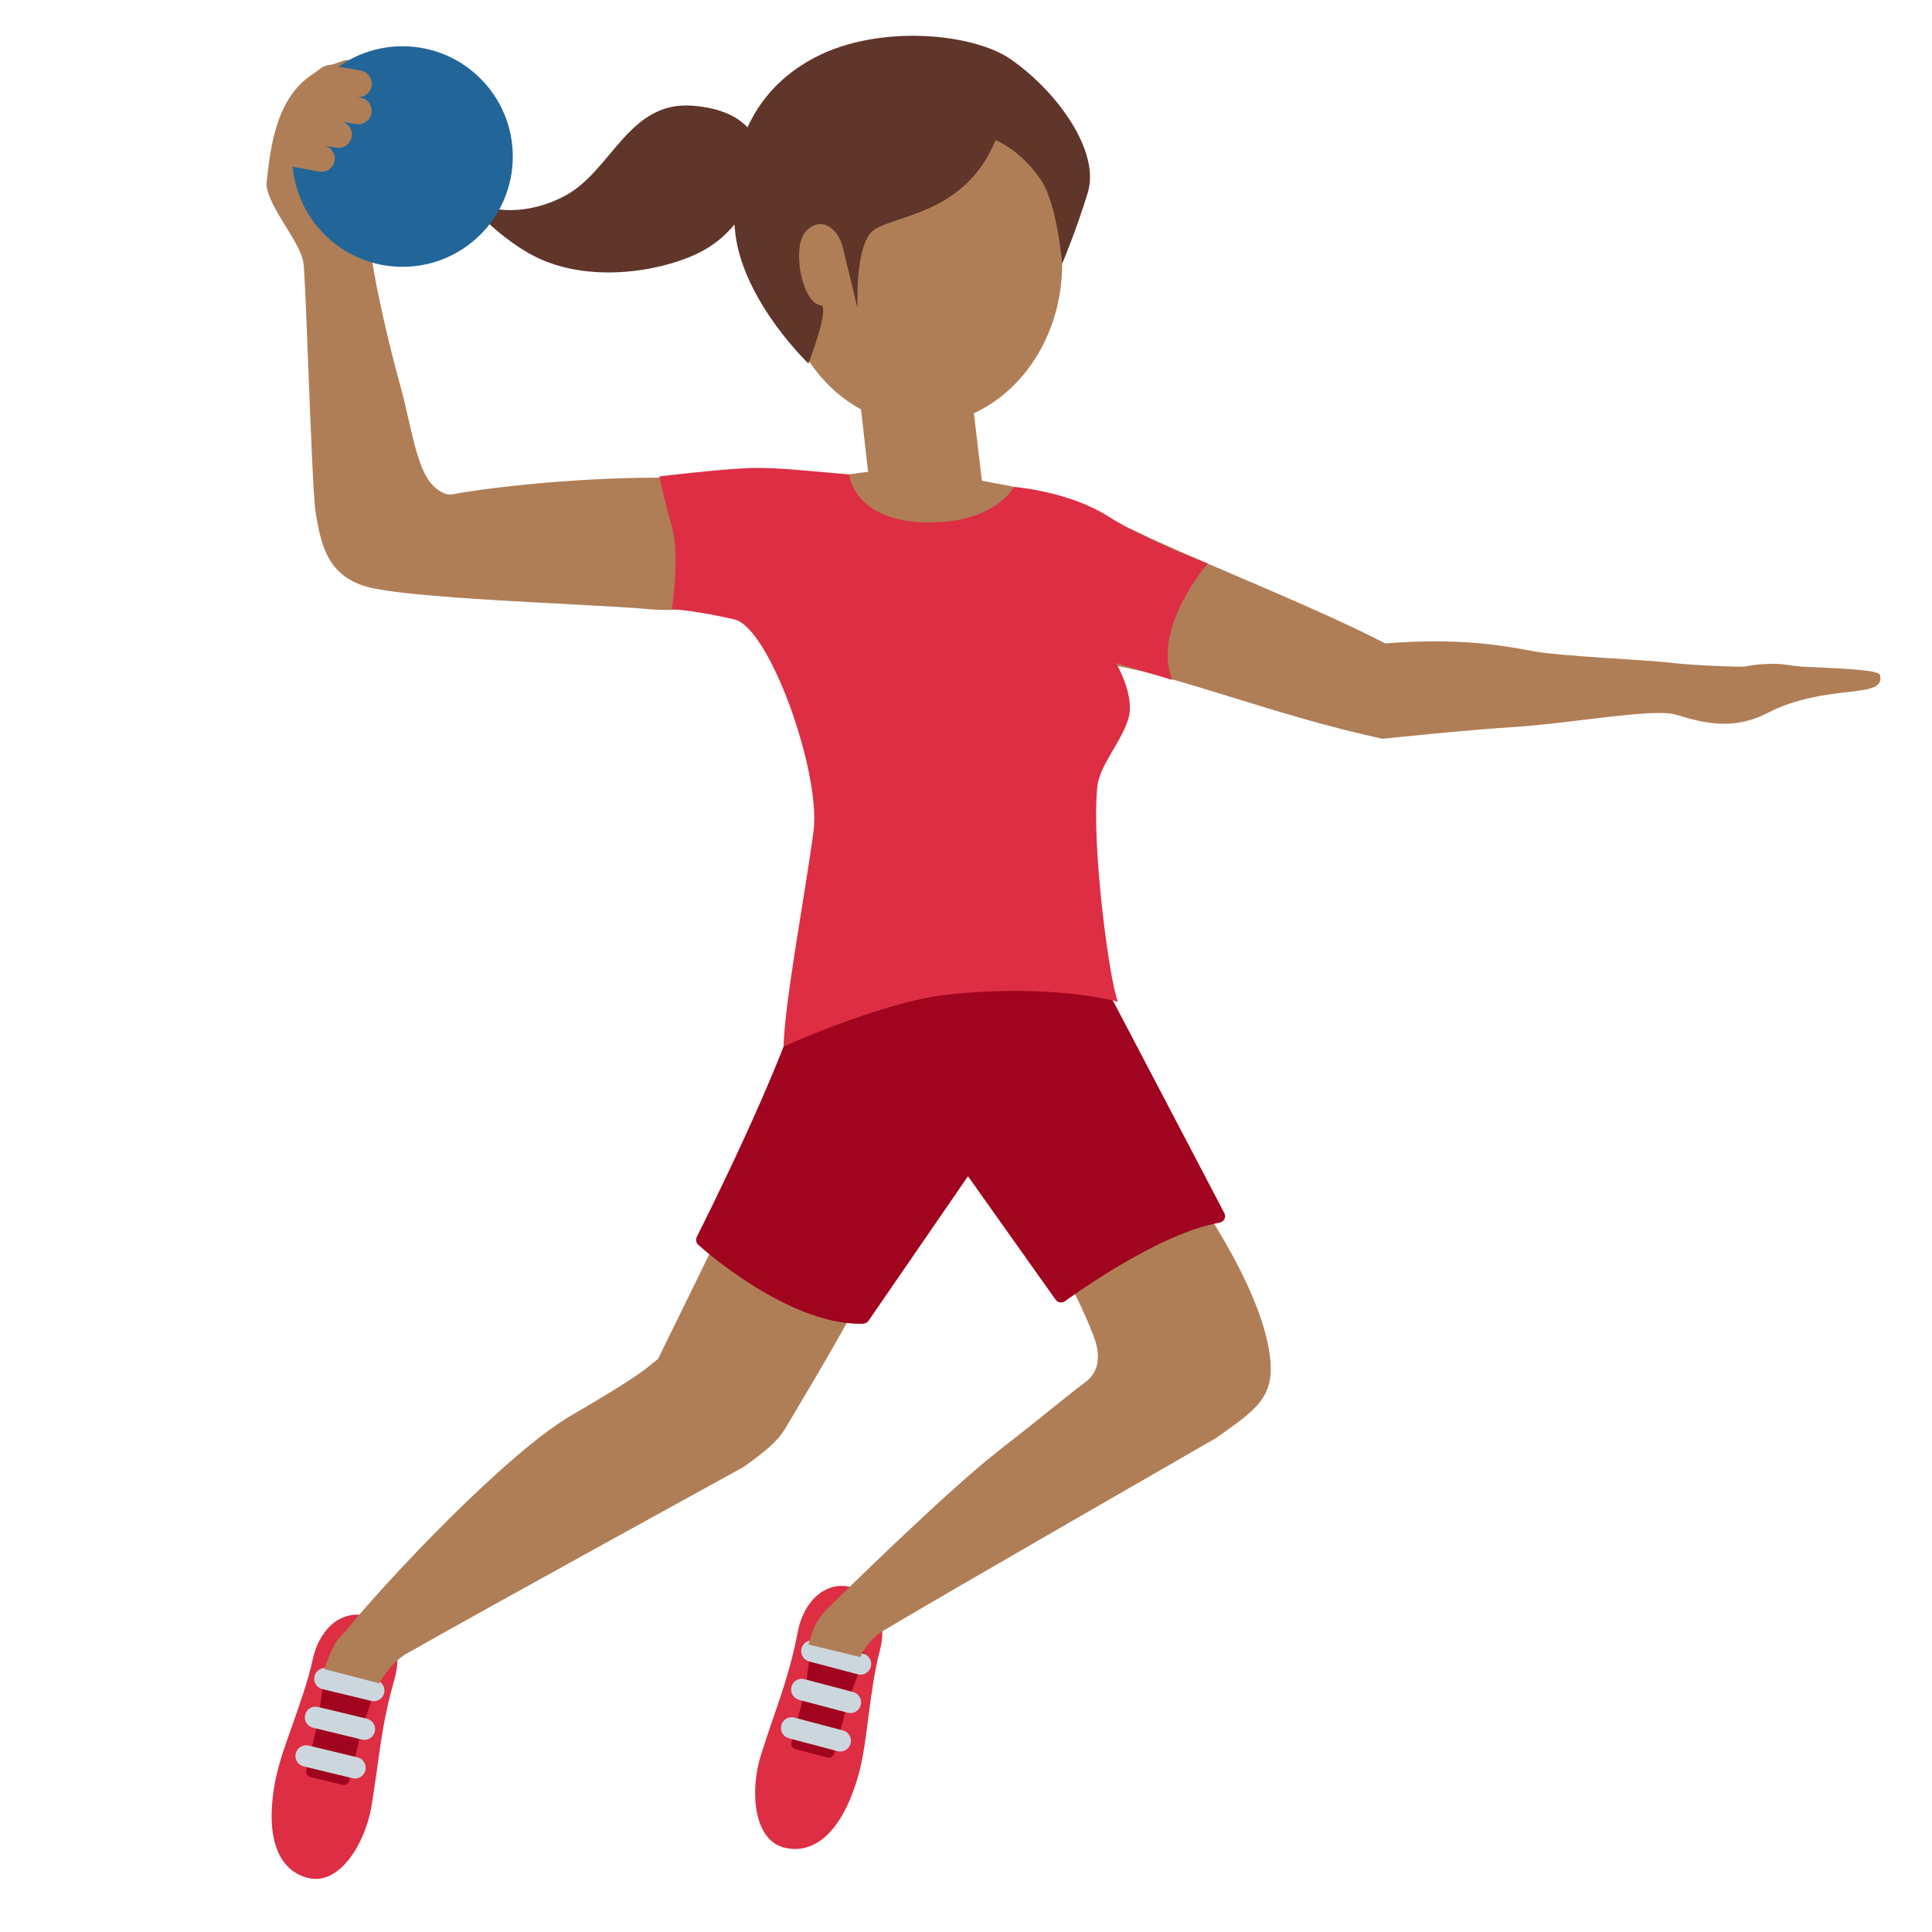
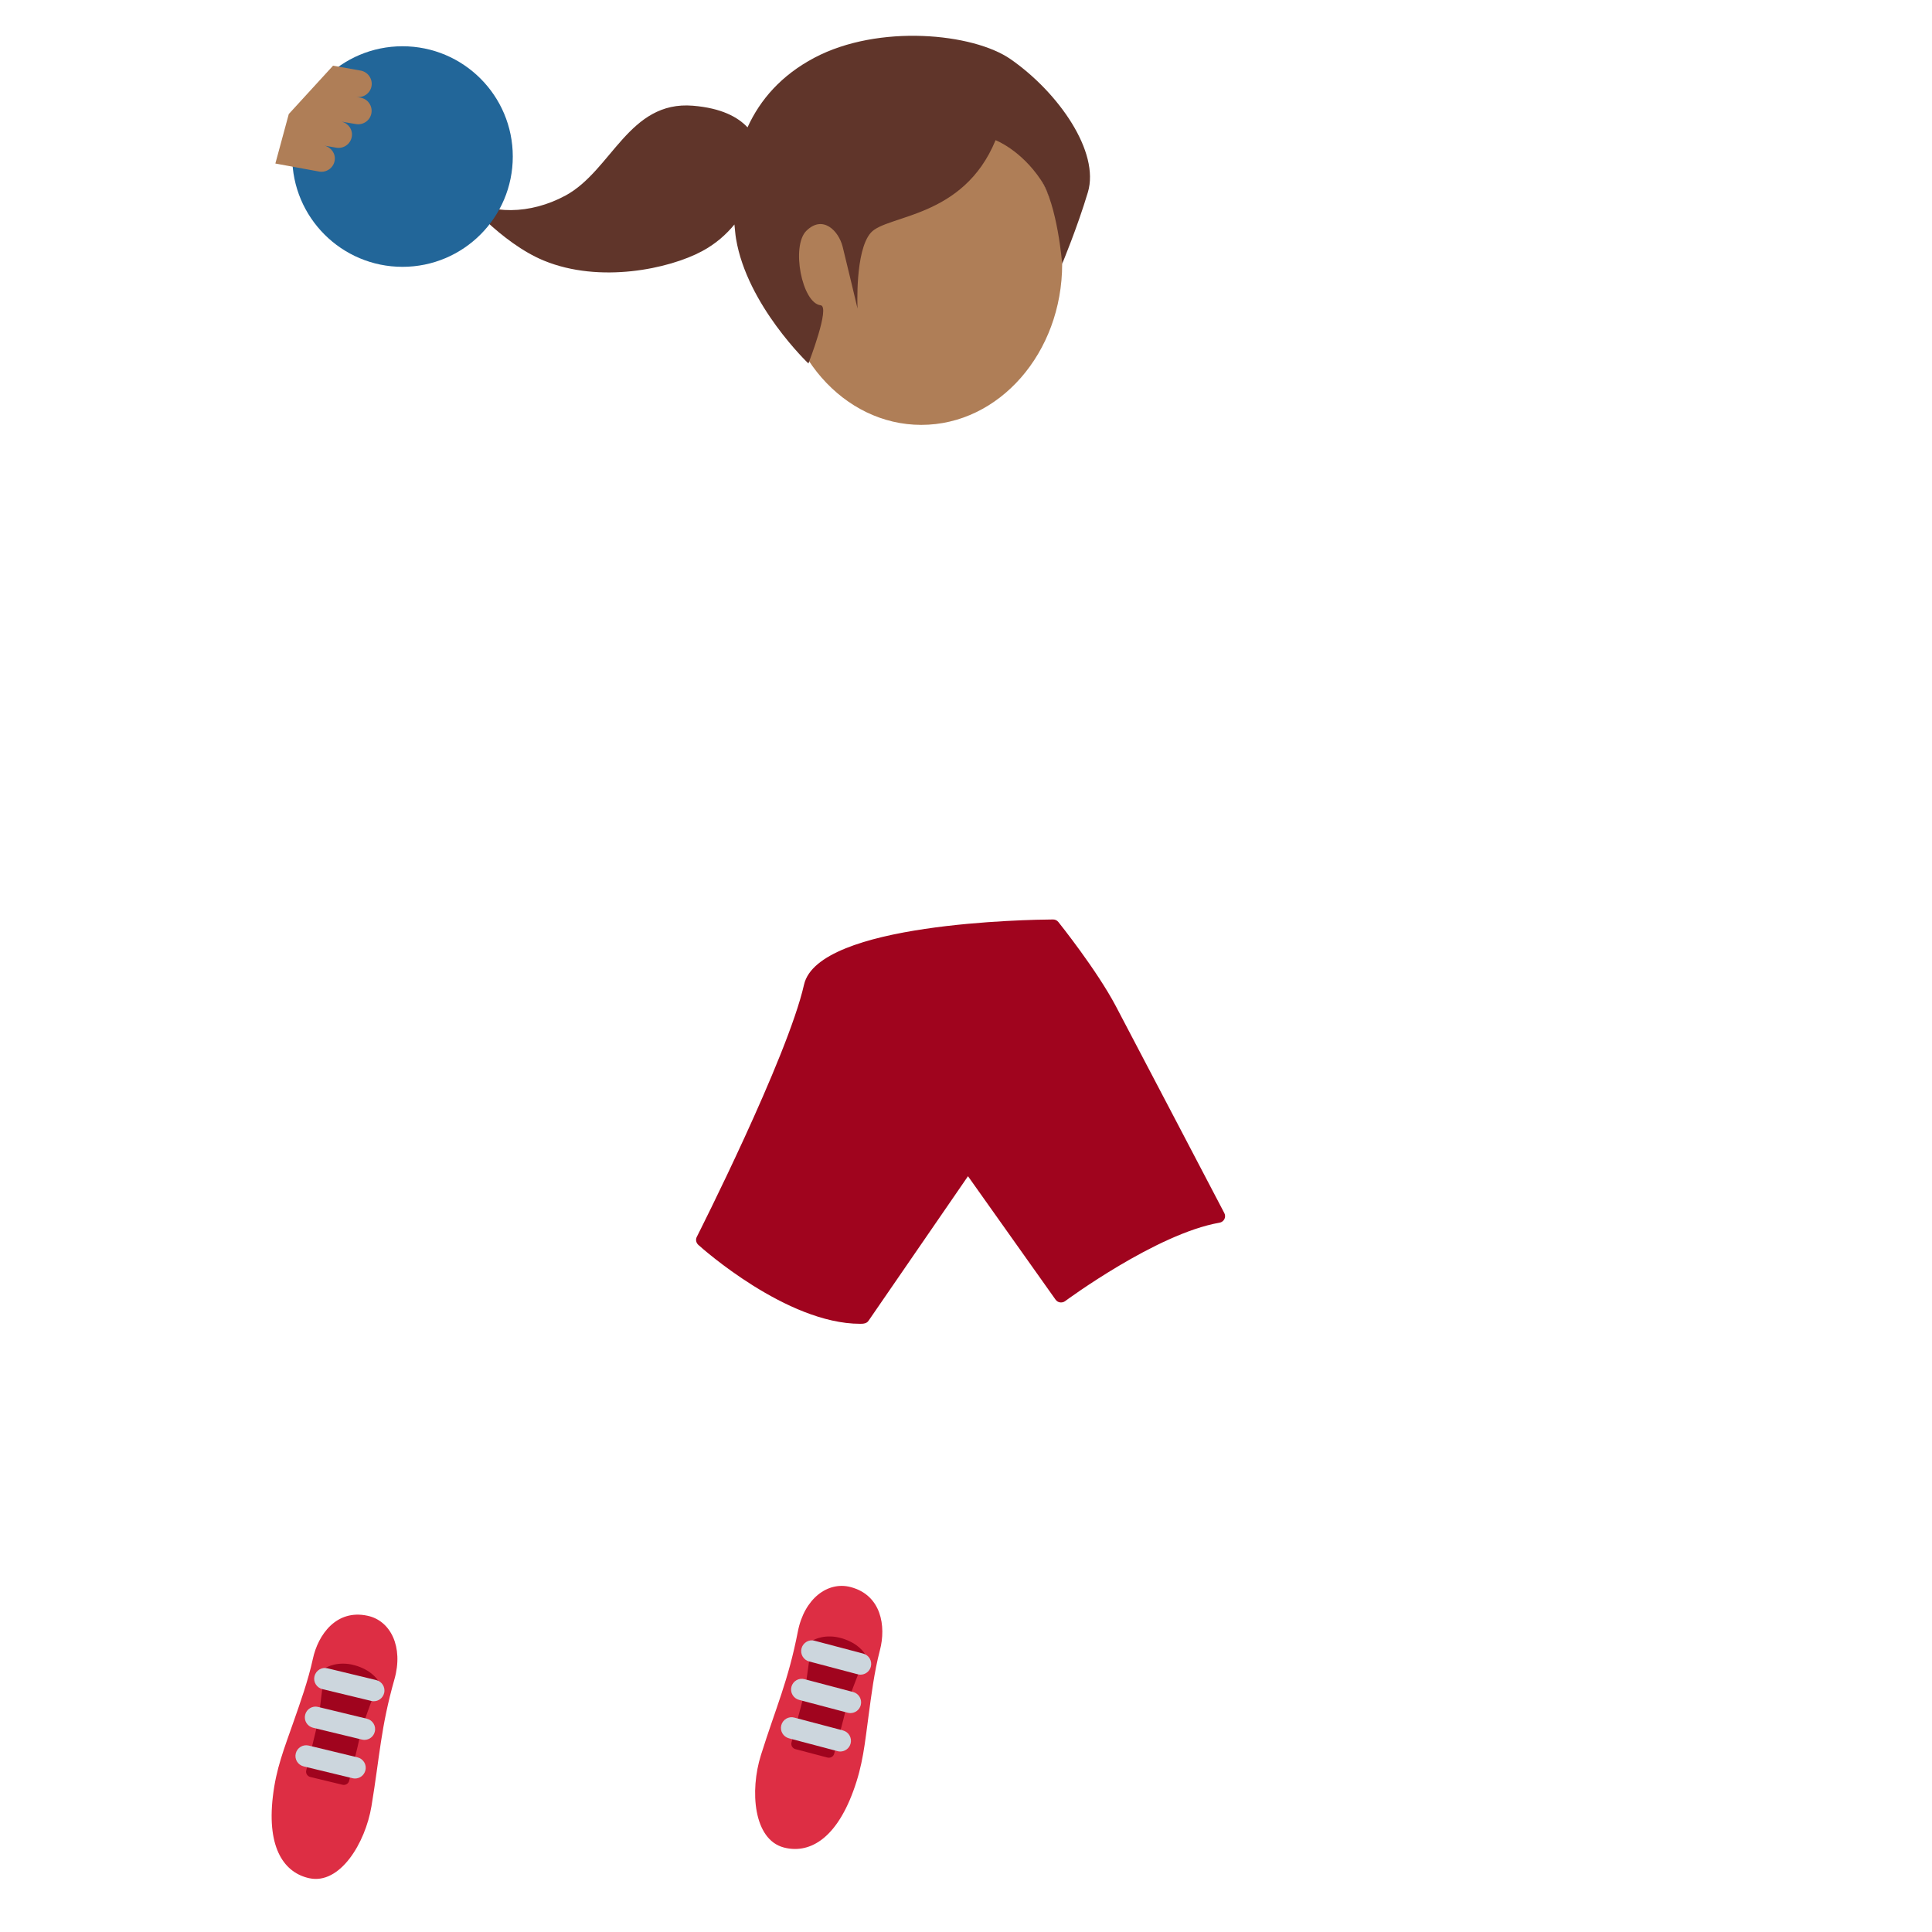
<svg xmlns="http://www.w3.org/2000/svg" viewBox="0 0 36 36">
  <path fill="#DD2E44" d="M7.35 31.29c-.257.905-.272 1.425-.428 2.365-.115.69-.588 1.466-1.158 1.343-.452-.097-.795-.538-.68-1.52.061-.525.205-.877.393-1.416.108-.311.264-.74.353-1.153.097-.45.438-.928 1.018-.802.43.091.673.58.502 1.183z" />
  <path fill="#A0041E" d="M6.059 31.084c.024-.017.237-.141.55-.054.313.087.425.267.44.293.014.027-.289.776-.332.985-.044.223-.205.849-.212.876-.013.054-.069.086-.125.072l-.597-.144c-.056-.014-.09-.068-.077-.122l.205-.845c.057-.235.123-1.044.148-1.061z" />
  <path fill="#CCD6DD" d="M6.615 33.14c-.016 0-.031-.002-.047-.006l-.91-.22c-.107-.026-.174-.134-.147-.241.026-.107.134-.173.241-.147l.91.22c.107.026.174.134.147.241-.022.091-.103.153-.194.153zm.175-.72c-.016 0-.031-.002-.047-.006l-.91-.22c-.107-.026-.174-.134-.147-.241.025-.107.135-.174.241-.147l.91.22c.107.026.174.134.147.241-.022.092-.103.153-.194.153zm.174-.72c-.016 0-.031-.002-.047-.006l-.91-.22c-.107-.026-.174-.134-.147-.241s.134-.174.241-.147l.91.22c.107.026.174.134.147.241-.022.092-.103.153-.194.153z" />
  <path fill="#DD2E44" d="M14.867 30.401c-.18.923-.402 1.394-.688 2.302-.21.667-.139 1.573.425 1.722.447.118.953-.12 1.294-1.047.183-.496.214-.875.291-1.441.044-.326.1-.78.207-1.188.117-.445.029-1.025-.545-1.176-.425-.113-.864.213-.984.828z" />
  <path fill="#A0041E" d="M15.138 30.571c.024-.017.24-.136.551-.043.311.094.42.275.434.302.013.027-.304.77-.351.978-.049.222-.221.845-.229.871-.014.054-.071.084-.126.07l-.594-.156c-.056-.015-.089-.07-.075-.124l.221-.841c.062-.233.144-1.041.169-1.057z" />
  <path fill="#CCD6DD" d="M15.657 32.637c-.017 0-.034-.002-.051-.007l-.905-.239c-.107-.028-.171-.137-.143-.244.027-.106.137-.172.244-.142l.905.239c.107.028.171.137.143.244-.023.089-.104.149-.193.149zm.189-.716c-.017 0-.034-.002-.051-.007l-.905-.239c-.107-.028-.171-.137-.143-.244.027-.106.138-.172.244-.142l.905.239c.107.028.171.137.143.244-.023.089-.104.149-.193.149zm.188-.716c-.017 0-.034-.002-.051-.007l-.905-.239c-.107-.028-.171-.137-.143-.244.028-.106.139-.173.244-.142l.905.239c.107.028.171.137.143.244-.023.089-.104.149-.193.149z" />
  <g fill="#AF7E57">
-     <path d="M16.042 24.146l-2.5-1.438-1.281 2.614c-.24.185-.28.276-1.615 1.052-1.203.699-3.46 3.091-4.21 4.025-.213.198-.259.341-.393.701l1.023.266s.182-.34.476-.533c1.438-.821 6.309-3.495 6.309-3.495.394-.283.64-.478.78-.72 0 0 1.192-1.979 1.411-2.472zm6.037-2.159L19.578 23.3c.171.271.513.854.797 1.59.083.213.191.618-.163.874-.2.146-.59.466-.889.704-.204.163-.438.349-.714.563-.997.778-3.032 2.787-3.198 2.951-.166.164-.283.377-.344.662.087.019.965.233.965.233s.123-.307.421-.487c.929-.561 6.214-3.599 6.214-3.599.69-.495 1.067-.722 1.005-1.432-.108-1.24-1.263-2.915-1.593-3.372zM13.576 9.322c-.267-.28-.705-.422-1.299-.422-1.689 0-3.358.215-3.783.3-.118.024-.173.024-.301-.052-.318-.188-.434-.696-.583-1.34-.048-.217-.101-.446-.165-.672-.279-1.001-.588-2.46-.55-2.736.054-.385-.312-3.22-.356-3.263-.071-.07-.274.067-.413.075-.111.007-.19.098-.308.176-.682.447-.78 1.376-.849 2-.042.386.62 1.095.684 1.502.02.133.047.804.089 1.888.044 1.135.099 2.549.141 2.788.101.572.208 1.186 1.01 1.382.604.147 2.378.241 3.673.309.65.035 1.213.064 1.512.093.647.062 1.198-.058 1.515-.331.192-.167.296-.389.309-.66.017-.443-.091-.793-.326-1.037zm20.031 3.101c-.285-.016-.335-.059-.612-.053-.406.009-.393.056-.577.053-.399-.006-.967-.034-1.387-.084-.31-.037-1.968-.116-2.419-.198-.614-.113-1.384-.261-2.798-.152-.794-.409-1.869-.87-2.823-1.279-.699-.3-1.359-.583-1.802-.8-.223-.109-.442-.165-.652-.165-.156 0-.308.031-.449.092-.325.141-.568.43-.686.813-.043.142-.162.638.108 1.073.216.347.624.573 1.214.671.618.102 1.367.333 2.234.6.857.265 1.82.561 2.804.772 0 0 1.555-.164 2.367-.213 1.124-.068 2.682-.362 3.092-.238.518.157 1.068.303 1.715-.03 1.106-.569 2.212-.236 2.095-.707-.028-.109-.881-.125-1.424-.155zm-15.78-7.43c-.062-.564-.59-1-1.148-.934-.564.062-.977.558-.914 1.122l.411 3.61-.355.047s-.363 1.057 1.449 1.057 1.621-.825 1.621-.825l-.595-.113-.469-3.964z" />
    <ellipse cx="17.167" cy="4.917" rx="2.625" ry="3" />
  </g>
  <path fill="#60352A" d="M18.833 1.104c-.699-.487-2.461-.66-3.656-.029-.615.325-1.011.778-1.248 1.298-.181-.193-.487-.359-1.016-.403-1.196-.099-1.513 1.208-2.378 1.675-.653.352-1.4.364-1.921.013 0 0 .716.867 1.52 1.198 1.045.43 2.333.154 2.947-.175.258-.138.452-.314.604-.498.01.089.015.177.03.266.207 1.24 1.349 2.324 1.349 2.324s.414-1.064.227-1.085c-.347-.039-.555-1.105-.264-1.389.306-.299.6 0 .675.3s.277 1.151.277 1.151-.052-1.076.248-1.414c.3-.337 1.724-.262 2.324-1.724 0 0 .47.179.845.742.309.464.396 1.562.396 1.562s.283-.678.479-1.333c.225-.749-.542-1.855-1.438-2.479z" />
  <g fill="#A0041E">
    <path d="M15.104 18.375c-.318 1.396-2.009 4.729-2.009 4.729s1.639 1.477 2.987 1.437l1.954-2.841 1.735 2.446s1.713-1.274 2.931-1.485c0 0-1.666-3.182-2.023-3.856-.357-.674-1.057-1.547-1.057-1.547s-4.27.028-4.518 1.117z" />
    <path d="M16.028 24.667c-1.37 0-2.949-1.41-3.016-1.471-.042-.038-.054-.099-.028-.149.017-.033 1.688-3.335 1.998-4.7.263-1.152 4.193-1.211 4.64-1.214h.001c.038 0 .074.017.098.047.028.036.712.89 1.07 1.566.356.675 2.022 3.857 2.022 3.857.019.035.02.077.002.113-.018.035-.052.061-.091.067-1.176.204-2.861 1.45-2.879 1.463-.027.02-.062.026-.094.022-.033-.005-.062-.023-.082-.051l-1.632-2.3-1.853 2.693c-.032.051-.098.058-.156.057zm-2.777-1.595c.32.271 1.65 1.337 2.765 1.345l1.918-2.788c.023-.033.062-.054.102-.054h.001c.041 0 .079.02.102.053l1.662 2.343c.373-.267 1.665-1.15 2.715-1.398-.332-.633-1.635-3.122-1.945-3.709-.301-.567-.858-1.29-1.008-1.479-1.617.018-4.174.305-4.336 1.019-.293 1.284-1.702 4.122-1.976 4.668z" />
  </g>
-   <path fill="#DD2E44" d="M13.956 8.722c.549-.02 1.321.078 1.865.117 0 0 .078.855 1.399.894 1.321.039 1.671-.661 1.671-.661s1.01.078 1.749.544c.738.466 1.865.884 1.865.884s-1.049 1.197-.661 2.169l-1.049-.315s.352.593.235 1.021c-.117.427-.538.88-.581 1.269-.12 1.082.227 3.672.383 4.021 0 0-1.225-.346-3.191-.13-1.201.133-3.041.965-3.041.965.022-.842.413-2.902.559-4.01.142-1.079-.814-3.793-1.474-3.948-.661-.155-1.166-.194-1.166-.194s.155-.994 0-1.538-.233-.933-.233-.933 1.121-.135 1.67-.155z" />
  <circle fill="#269" cx="7.5" cy="2.917" r="2.055" />
  <path fill="#AF7E57" d="M6.718 1.82l-.079-.013c.133.02.261-.069.284-.203.023-.135-.068-.265-.204-.289l-.513-.091-.825.901-.25.922.817.15c.135.023.265-.068.288-.204.022-.129-.064-.248-.189-.279l.22.038c.135.023.265-.068.288-.204.023-.131-.065-.253-.193-.282l.271.046c.135.023.265-.068.288-.204s-.068-.265-.203-.288z" />
</svg>